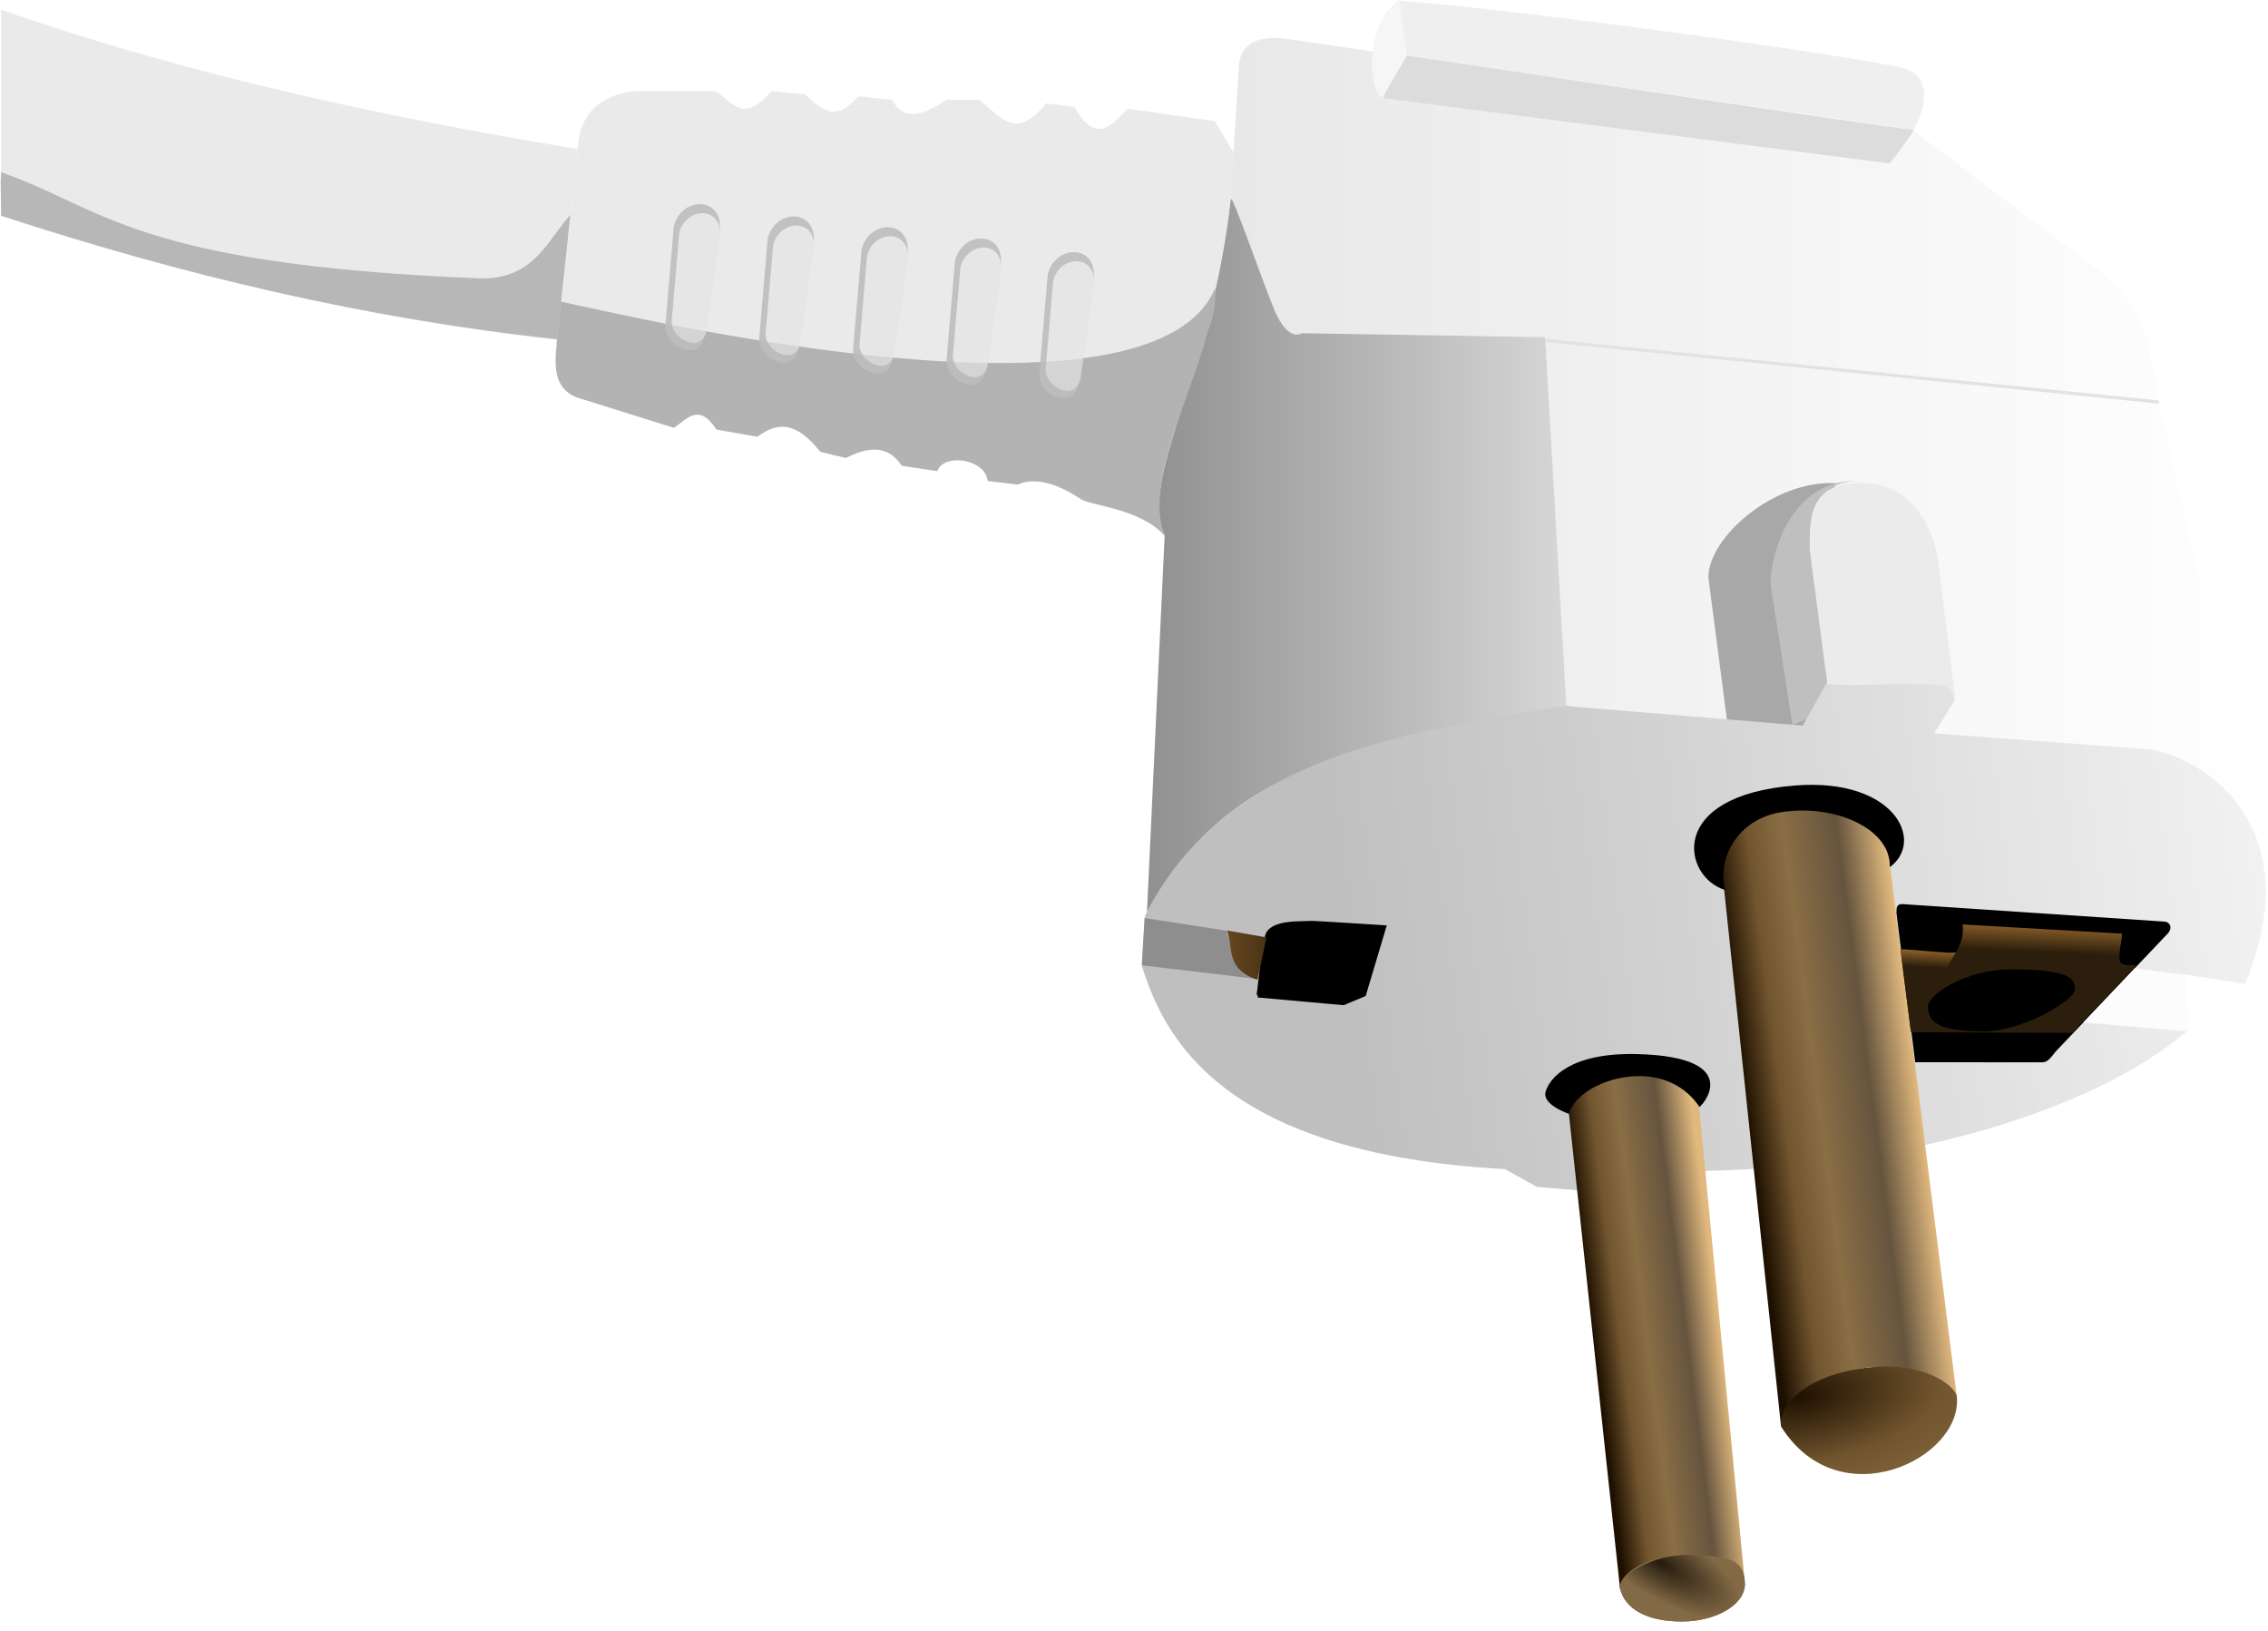
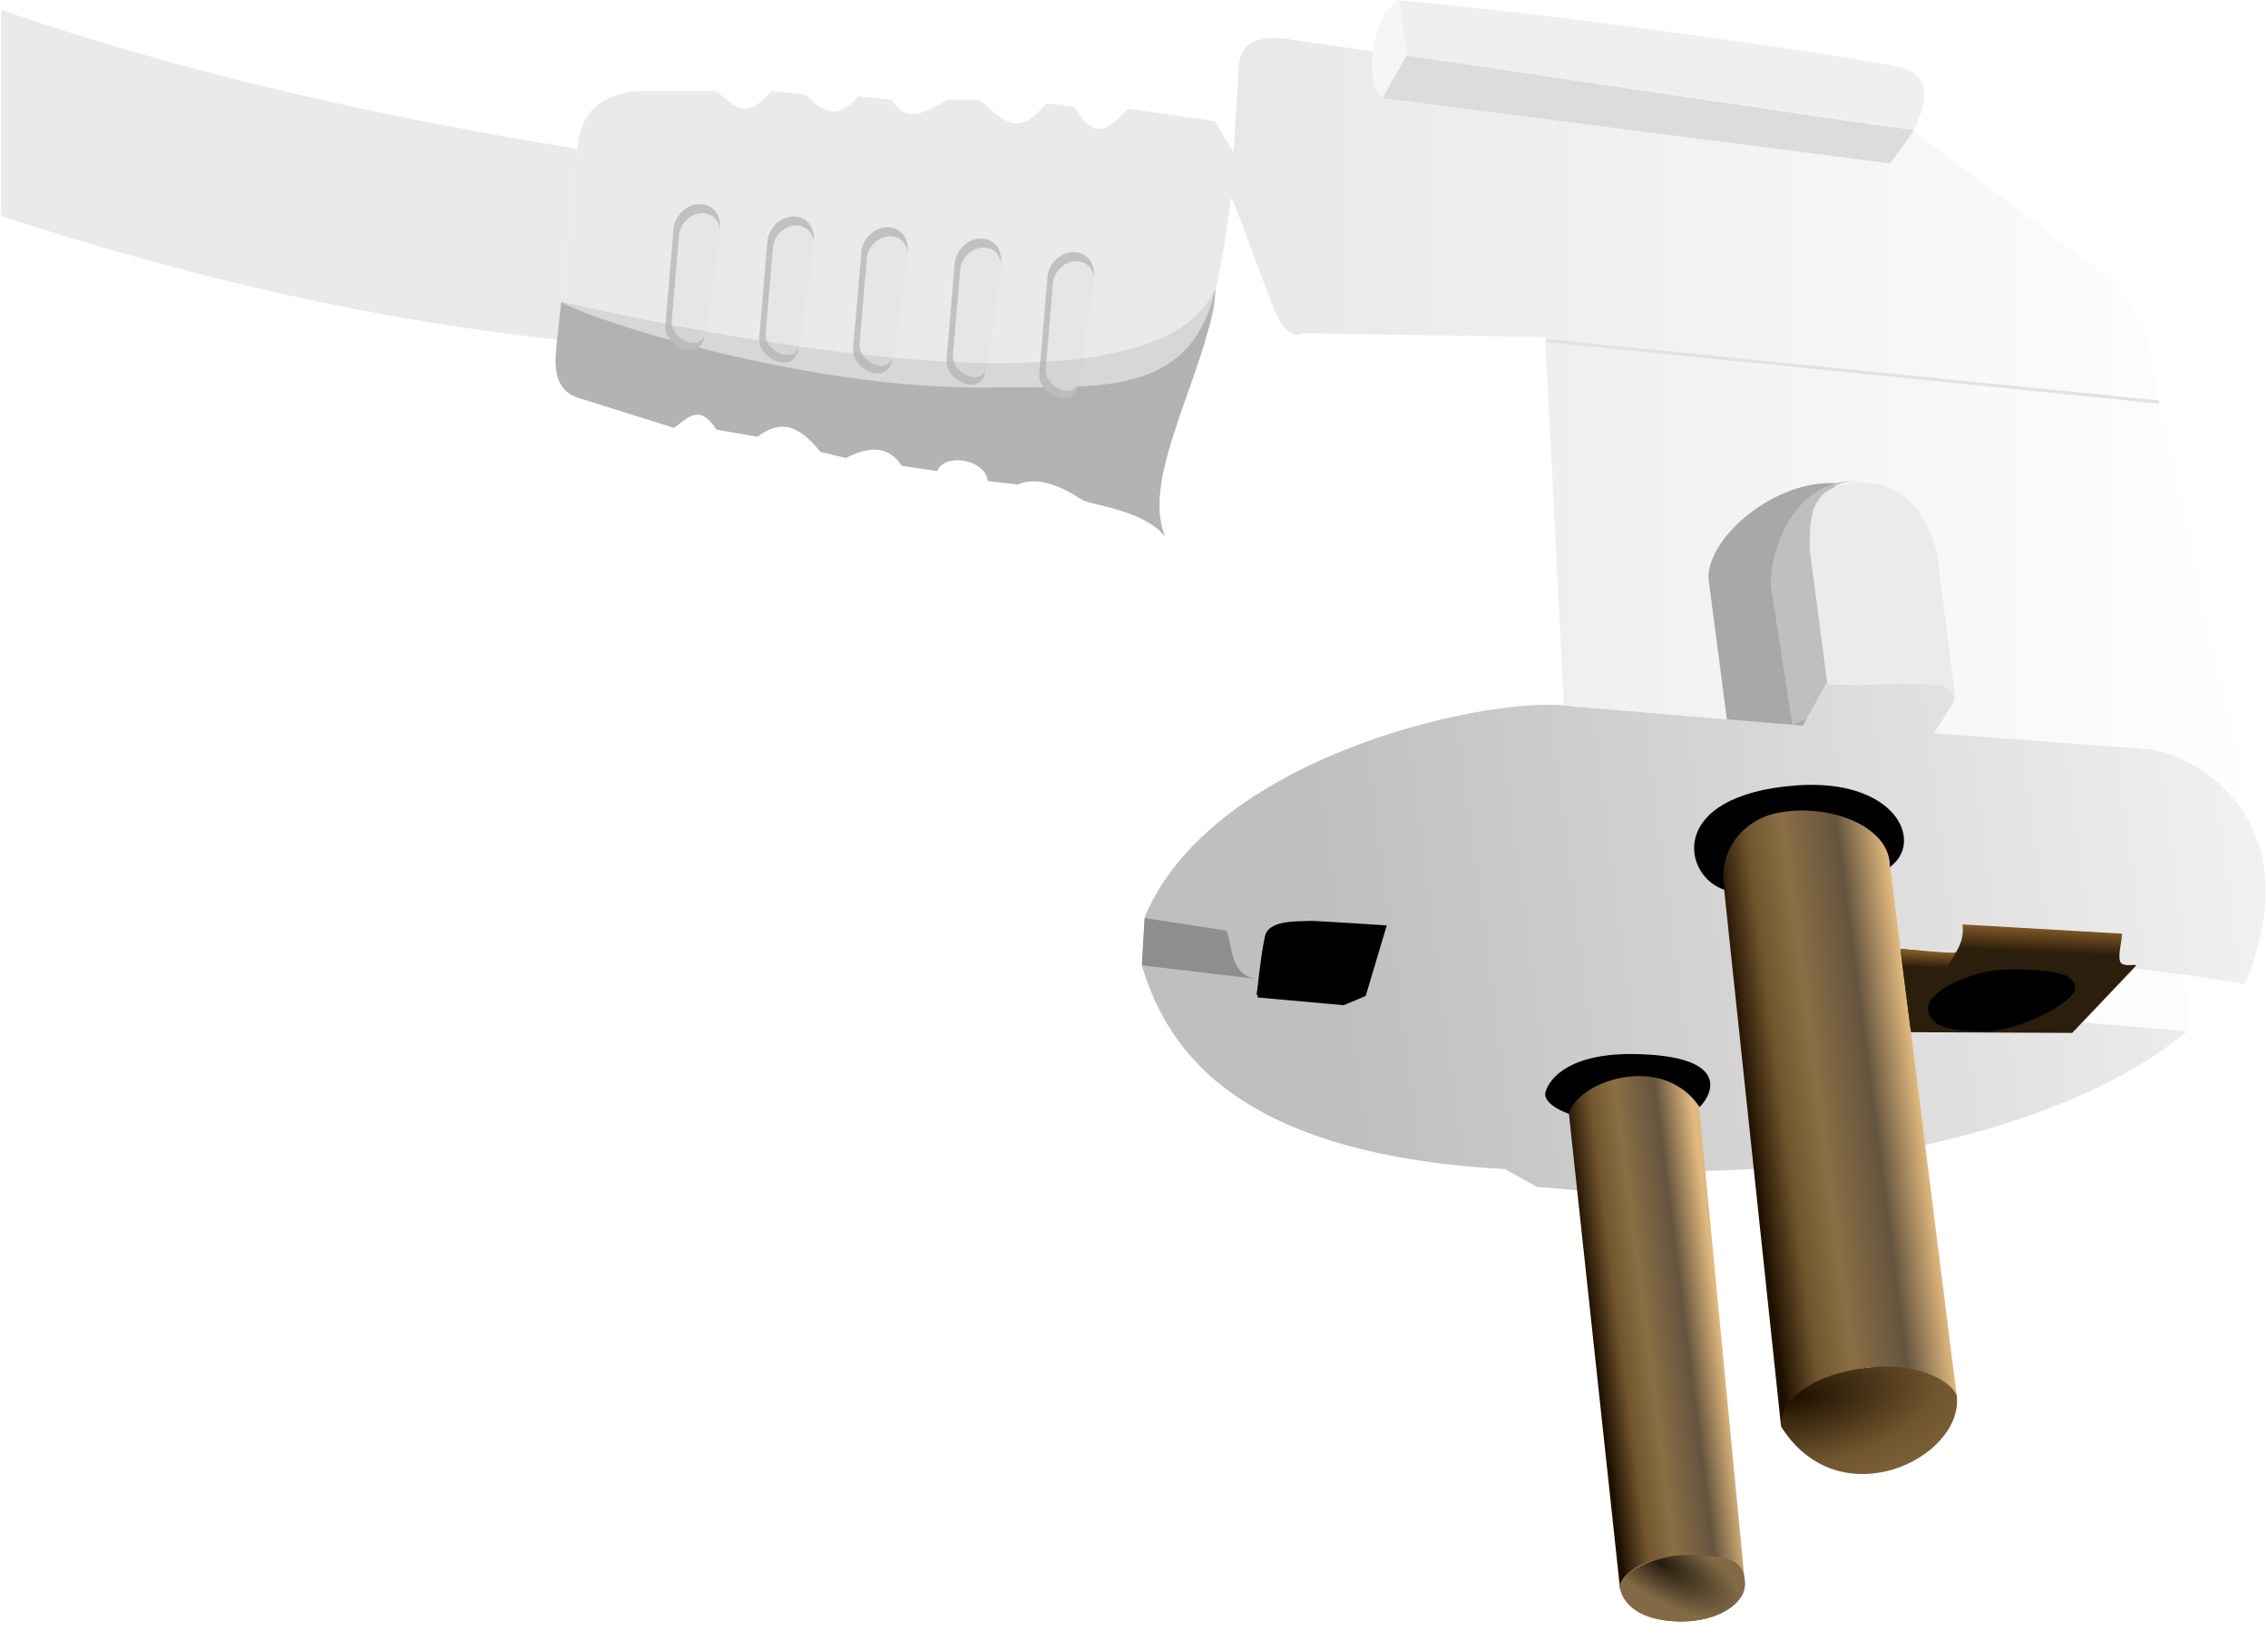
<svg xmlns="http://www.w3.org/2000/svg" xmlns:xlink="http://www.w3.org/1999/xlink" viewBox="0 0 584.48 420.35" version="1.0">
  <defs>
    <linearGradient id="f" y2="590.58" gradientUnits="userSpaceOnUse" y1="627.84" x2="678.09" x1="392.18">
      <stop stop-color="#bfbfbf" offset="0" />
      <stop stop-color="#f1f1f1" offset="1" />
    </linearGradient>
    <linearGradient id="a">
      <stop stop-color="#1e1000" offset="0" />
      <stop stop-color="#71552e" offset=".21" />
      <stop stop-color="#8a6e45" offset=".42" />
      <stop stop-color="#65543e" offset=".73" />
      <stop stop-color="#e1b97e" offset="1" />
    </linearGradient>
    <linearGradient id="q" x1="570.99" xlink:href="#b" gradientUnits="userSpaceOnUse" x2="570.73" y1="595.73" y2="600.71" />
    <linearGradient id="m" x1="618.69" xlink:href="#b" gradientUnits="userSpaceOnUse" x2="618.34" y1="588.52" y2="596.55" />
    <linearGradient id="j" y2="472.84" gradientUnits="userSpaceOnUse" y1="472.84" x2="461.65" x1="330.26">
      <stop stop-color="#909090" offset="0" />
      <stop stop-color="#d7d7d7" offset="1" />
    </linearGradient>
    <linearGradient id="i" y2="597.05" gradientUnits="userSpaceOnUse" y1="597.05" x2="367.86" x1="355.6">
      <stop stop-color="#67471e" offset="0" />
      <stop stop-color="#493316" offset="1" />
    </linearGradient>
    <linearGradient id="h" x1="469.05" xlink:href="#a" gradientUnits="userSpaceOnUse" x2="508.17" y1="713.9" y2="708.92" />
    <linearGradient id="g" x1="518.47" xlink:href="#a" gradientUnits="userSpaceOnUse" x2="571.64" y1="657.04" y2="650.09" />
    <linearGradient id="b">
      <stop stop-color="#875d28" offset="0" />
      <stop stop-color="#2c1e0c" offset="1" />
    </linearGradient>
    <linearGradient id="c" y2="445.99" gradientUnits="userSpaceOnUse" y1="445.99" x2="678.62" x1="356.76">
      <stop stop-color="#e8e8e8" offset="0" />
      <stop stop-color="#fff" offset="1" />
    </linearGradient>
    <filter id="s" width="1.135" y="-.126" x="-.067" height="1.251" color-interpolation-filters="sRGB">
      <feGaussianBlur stdDeviation="1.12" />
    </filter>
    <filter id="r" width="1.026" y="-.126" x="-.013" height="1.251" color-interpolation-filters="sRGB">
      <feGaussianBlur stdDeviation="1.053" />
    </filter>
    <filter id="e" color-interpolation-filters="sRGB">
      <feGaussianBlur stdDeviation="1.126" />
    </filter>
    <filter id="d" width="1.421" y="-.081" x="-.211" height="1.162" color-interpolation-filters="sRGB">
      <feGaussianBlur stdDeviation="2.725" />
    </filter>
    <filter id="p" width="1.128" y="-.222" x="-.064" height="1.444" color-interpolation-filters="sRGB">
      <feGaussianBlur stdDeviation="4.792" />
    </filter>
    <filter id="n" color-interpolation-filters="sRGB">
      <feGaussianBlur stdDeviation="2.402" />
    </filter>
    <radialGradient id="k" xlink:href="#a" gradientUnits="userSpaceOnUse" cy="726.73" cx="575.99" gradientTransform="matrix(.483 3.591 -7.669 1.032 5827.8 -2084.1)" r="27.254" />
    <radialGradient id="l" gradientUnits="userSpaceOnUse" cy="793.77" cx="497" gradientTransform="matrix(1 0 0 .537 0 367.21)" r="19.921">
      <stop stop-color="#564123" offset="0" />
      <stop stop-color="#836a46" offset="1" />
    </radialGradient>
    <radialGradient id="t" gradientUnits="userSpaceOnUse" cy="775.82" cx="488.77" gradientTransform="matrix(1.224 .754 -.282 .457 110.71 62.587)" r="19.921">
      <stop stop-color="#241b0e" offset="0" />
      <stop stop-color="#836a46" offset="1" />
    </radialGradient>
    <clipPath id="o" clipPathUnits="userSpaceOnUse">
-       <path fill-rule="evenodd" fill="#999" d="M153.94 346.64c-27.886-4.586-6.935 29.396-34.483 32.056-32.464 3.13-113.33-25.2-144.82-36.13l.36 24.87c55.954 18.325 113.24 31.989 172.6 38.379l6.341-59.183z" />
-     </clipPath>
+       </clipPath>
  </defs>
  <path fill-rule="evenodd" fill="#eaeaea" d="M148.86 38.408C98.427 30.105 48.617 19.296.297 2.533v53.145c46.456 15.214 94.017 26.559 143.301 31.864l5.265-49.137z" />
  <path fill-rule="evenodd" fill="url(#c)" d="M356.76 362.17l2.456-39.913c-.01-7.207 4.312-10.803 14.123-9.825l195.23 28.504 55.92 42.111c.118.119 14.603 9.963 17.17 24.566 9.419 53.61 39.648 163.94 36.77 172.1.614-34.93-31.964-45.57-38.427-46.73l-179.73-12.238-5.878-115.59-75.528-1.228s-4.299 3.07-8.597-7.368c-4.298-10.44-12.895-35.615-13.509-34.387z" transform="translate(21.052 -249.39) scale(.83)" />
  <path filter="url(#d)" fill-rule="evenodd" fill="#a8a8a8" d="M505.07 479.81c.04-12.79 20.804-30.443 39.576-29.28-8.491 20.199-11.298 53.549-6.166 80.613l-26.786-.54-6.625-50.792z" transform="translate(21.052 -249.39) scale(.83)" />
  <path filter="url(#e)" fill-rule="evenodd" fill="#bfbfbf" d="M524.4 482.04c.04-12.79 8.543-33.295 27.316-32.133-25.085-.81-6.603 40.642-1.396 67.773l-19.163 7.892-6.756-43.532z" transform="translate(21.052 -249.39) scale(.83)" />
  <path fill-rule="evenodd" fill="url(#f)" d="M329.22 600.51l.852-15.367c21.79-51.637 111.44-69.379 132.83-65.282l71.46 5.926 7.457-13.338 34.381.495c5.523.062 5.383 2.697 5.071 5.41l-6.117 9.822 66.721 4.942c15.04 2.032 50.692 22.105 29.83 72.915l-19.032-3.035 1.188 17.545c-29.75 25.32-88.07 42.03-148.86 43.49l-39.893 6.093-13.257-1.105-9.943-5.523c-87.4-4.73-105.67-40.43-112.69-62.97z" transform="translate(21.052 -249.39) scale(.83)" />
  <path fill-rule="evenodd" d="M404.868 287.259s-7.601-2.346-6.544-5.93c1.005-3.409 6.274-10.104 23.626-9.658 28.678.737 16.135 14.259 15.68 13.796-.476-.484-7.836-7.165-13.058-7.877-4.646-.634-19.033 3.584-19.703 9.669z" />
  <path fill-rule="evenodd" fill="url(#g)" d="M509.7 574.22c-4.114-33.448 50.275-25.346 51.529-6.857l20.991 166.82c-4.584-1.89-17.828-11.509-30.183-8.632-12.095 2.817-22.694 9.344-24.394 17.963l-17.94-169.29z" transform="translate(21.052 -249.39) scale(.83)" />
  <path fill-rule="evenodd" d="M444.596 229.382c-10.886-3.225-15.47-24.37 18.198-26.947 25.444-1.95 33.381 14.357 24.215 21.065.399-10.22-15.118-16.67-28.88-14.004-9.714 1.883-15.775 11.009-13.532 19.886z" />
  <path fill-rule="evenodd" fill="url(#h)" d="M461.74 646.02l15.898 147.74c.037.15 13.142-10.857 23.559-10 9.827.808 15.818 5.975 15.131 7.349l-14.15-147.12c-4.352-6.303-11.021-9.308-18.291-9.375-9.501-.088-19.567 4.629-22.151 11.401z" transform="translate(21.052 -249.39) scale(.83)" />
  <path stroke="#000" fill-rule="evenodd" d="M324.135 256.664l22.094 1.983 5.381-2.266 5.224-17.499s-18.33-1.174-18.819-1.135c-2.776.224-10.723-.437-11.614 3.621-1.312 5.973-1.983 15.296-2.266 15.296z" stroke-width=".83" />
  <path fill-rule="evenodd" fill="#8e8e8e" d="M294.976 236.605l21.104 3.255c1.826 4.847.837 11.741 8.294 12.493l-30.132-3.57.735-12.178z" />
-   <path fill-rule="evenodd" fill="url(#i)" d="M355.6 589.4c1.937 4.747-.491 12.409 9.484 15.301l2.782-13.152-12.266-2.15z" transform="translate(21.052 -249.39) scale(.83)" />
  <path fill-rule="evenodd" fill="#ebebeb" d="M466.382 141.74c.033-7.544-.774-18.166 14.812-17.2 15.11.935 18.018 18.327 18.018 18.327l4.75 37.749c-1.126-1.48-.37-3.89-5.368-4.18-9.576-.558-21.157.624-27.664-.137l-4.549-34.559z" />
  <path fill-rule="evenodd" fill="#efefef" d="M361.413 14.29l131.728 19.167s7.58-12.812-2.616-15.87c-7.992-2.398-95.055-14.794-130.1-17.43-.075-.005.985 14.132.985 14.132z" />
  <path fill-rule="evenodd" fill="#dcdcdc" d="M356.506 25.298l130.516 16.824s6.627-8.667 6.117-8.667c-2.812 0-131.62-19.334-132.225-19.341-.501-.006-4.402 11.184-4.402 11.184z" />
  <path fill-rule="evenodd" fill="#f6f6f6" d="M360.682-.008c-9.176 5.608-8.033 23.727-4.464 25.257.052-.074 6.335-10.905 6.335-10.905l-1.87-14.352z" />
-   <path fill-rule="evenodd" fill="url(#j)" d="M356.76 362.17c-5.765 51.684-28.845 88.416-20.512 104.62l-5.487 116.77c25.433-48.55 79.92-55.526 130.19-63.993l-6.554-114.41-75.527-1.228s-4.299 3.07-8.597-7.369c-4.299-10.439-12.895-35.615-13.51-34.387z" transform="translate(21.052 -249.39) scale(.83)" />
  <path fill-rule="evenodd" fill="#eaeaea" d="M149.002 37.146c.768-9.368 8.039-13.63 16.45-13.708h18.736c4.24 2.115 7.01 9.128 14.622 0l8.682.914c3.853 3.376 7.499 7.686 13.708.457l8.682.913c3.025 5.491 7.493 4.239 14.166 0h8.225c5.694 4.224 9.318 10.808 17.364.914l7.311.914c5.383 9.91 9.508 4.726 13.709.457l22.39 3.199 4.939 8.248s-.186 23.07-9.283 52.452c-9.097 29.38-12.87 38.154-8.4 46.396-5.804-7.084-19.063-7.992-21.579-9.58-2.516-1.587-10.164-6.678-16.397-3.841l-7.769-.914c-.622-5.797-11.427-7.241-12.994-2.547l-9.167-1.385c-3.884-6.006-9.597-4.422-14.395-2.008l-6.585-1.58c-6.38-8.012-10.979-7.672-16.263-3.904l-10.51-1.828c-4.514-7.019-7.612-2.71-10.967-.457l-23.304-7.31c-7.626-1.823-7.622-8.005-6.855-14.623l5.484-51.18z" />
  <path fill-rule="evenodd" fill="url(#k)" d="M582.22 734.19c-.432-3.433-10.286-11.201-28.2-8.989-17.915 2.213-27.154 10.985-26.388 18.215 17.998 28.727 56.36 9.99 54.588-9.226z" transform="translate(21.052 -249.39) scale(.83)" />
-   <path d="M490.243 233.01c-1.435 0-1.517.84-1.517 2.276l4.842 38.48 32.738.023c1.435 0 2.142-1.16 3.5-2.821l10.763-11.332 17.899-18.847c1.698-1.661.652-3.273-.784-3.273l-67.44-4.505z" />
  <path fill="url(#l)" d="M497.3 783.58c-12.62-.338-20.467 6.686-19.67 10.095 1.516 6.49 8.416 10.303 19.212 10.303 10.795 0 19.947-5.41 19.562-12.062-.417-7.22-6.784-7.847-19.104-8.336z" transform="translate(21.052 -249.39) scale(.83)" />
  <path fill-rule="evenodd" fill="url(#m)" d="M583.98 587.53c.43 2.871-.287 5.742-2.01 8.613-.9 1.278-17.276-1.52-17.23-.839.055.837 3.246 25.801 3.23 25.683l50.06.216 19.72-20.763c.879-.976-4.202.704-4.856-1.486-.736-2.468.887-7.159.527-8.57l-49.44-2.854z" transform="translate(21.052 -249.39) scale(.83)" />
  <path d="M518.073 249.84c-10.863 0-21.317 6.161-21.228 9.785.12 4.899 5.081 6.185 14.554 6.185 9.473 0 23.347-7.793 23.347-10.952s-2.671-5.018-16.673-5.018z" />
  <path fill-rule="evenodd" fill="#fcfcfc" d="M550.145 249.549l12.969 1.732.804 14.538-27.05-2.29 13.277-13.98z" />
  <path fill-rule="evenodd" fill="#b3b3b3" d="M144.635 77.853c8.877 5.193 65.267 22.986 111.776 22.017 25.09-.522 50.328 3.392 56.833-25.486-1.185 19.89-19.741 48.214-12.947 63.919-5.804-7.084-19.063-7.992-21.578-9.58-2.516-1.587-10.164-6.678-16.398-3.841l-7.768-.914c-.622-5.797-11.428-7.241-12.994-2.547l-9.167-1.385c-3.885-6.006-9.597-4.422-14.396-2.008l-6.585-1.58c-6.38-8.012-10.978-7.672-16.263-3.904l-10.51-1.828c-4.514-7.019-7.612-2.71-10.966-.457l-23.305-7.31c-7.625-1.823-7.622-8.005-6.854-14.623l1.122-10.474z" />
-   <path filter="url(#n)" fill-rule="evenodd" fill="#b3b3b3" d="M148.85 394.15c22.258 4.797 183.39 42.825 203.08-4.178 1.817 30.444-40.592 34.718-32.408 53.634-6.99-8.532-172.95-28.87-172.03-36.842l1.352-12.615z" transform="translate(21.052 -249.39) scale(.83)" />
  <path fill-rule="evenodd" fill="#c1c1c1" d="M173.644 58.309c2.05-7.864 12.704-7.655 11.854 1.03l-3.825 26.653c-.85 7.88-10.324 3.54-10.227-1.858l2.198-25.825z" />
  <path fill-rule="evenodd" fill="#e6e6e6" d="M175.047 59.994c1.818-6.971 11.264-6.787 10.51.914l-3.391 23.63c-.754 6.985-9.154 3.137-9.067-1.648l1.948-22.896z" />
  <path fill-rule="evenodd" fill="#c1c1c1" d="M197.837 61.48c2.051-7.863 12.705-7.654 11.855 1.031l-3.825 26.652c-.85 7.88-10.325 3.54-10.227-1.857l2.197-25.825z" />
  <path fill-rule="evenodd" fill="#e6e6e6" d="M199.24 63.174c1.819-6.972 11.264-6.787 10.51.914l-3.39 23.63c-.754 6.985-9.154 3.137-9.068-1.648l1.949-22.896z" />
  <path fill-rule="evenodd" fill="#c1c1c1" d="M222.039 64.254c2.051-7.864 12.704-7.655 11.854 1.03l-3.825 26.652c-.85 7.88-10.324 3.54-10.227-1.857l2.198-25.825z" />
  <path fill-rule="evenodd" fill="#e6e6e6" d="M223.442 65.947c1.819-6.972 11.264-6.787 10.51.914l-3.39 23.63c-.755 6.985-9.154 3.137-9.068-1.648l1.948-22.896z" />
  <path fill-rule="evenodd" fill="#c1c1c1" d="M246.108 67.168c2.051-7.864 12.704-7.655 11.854 1.03l-3.825 26.652c-.85 7.88-10.324 3.54-10.227-1.857l2.198-25.825z" />
  <path fill-rule="evenodd" fill="#e6e6e6" d="M247.511 68.853c1.819-6.972 11.264-6.787 10.51.914l-3.391 23.629c-.754 6.986-9.153 3.138-9.067-1.647l1.948-22.896z" />
  <path fill-rule="evenodd" fill="#c1c1c1" d="M270.01 70.68c2.052-7.864 12.705-7.655 11.855 1.03l-3.825 26.652c-.85 7.88-10.324 3.54-10.227-1.857l2.198-25.825z" />
  <path fill-rule="evenodd" fill="#e6e6e6" d="M271.414 72.373c1.818-6.971 11.264-6.787 10.51.914l-3.391 23.63c-.754 6.985-9.154 3.137-9.067-1.648l1.948-22.896z" />
  <path opacity=".577" d="M148.85 394.15c22.258 4.797 183.39 42.825 203.08-4.178 1.817 30.444-40.592 34.718-32.408 53.634-6.99-8.532-172.95-28.87-172.03-36.842l1.352-12.615z" fill-rule="evenodd" filter="url(#n)" fill="#b3b3b3" transform="translate(21.052 -249.39) scale(.83)" />
  <path d="M172.09 360.87c-27.88-4.59-21.42 27.12-49.07 26.01-106.66-4.29-116.53-22-148.02-32.92l-2.491 38.034c55.954 18.325 122.14 35.904 181.5 42.293l18.084-73.417z" fill-rule="evenodd" clip-path="url(#o)" filter="url(#p)" fill="#b7b7b7" transform="translate(21.052 -249.39) scale(.83)" />
  <path fill-rule="evenodd" fill="url(#q)" d="M581.97 596.14c-.547.717-16.486-1.194-17.231-.84-.07.034 3.08 24.477 3.118 24.778 0 0 14.09-23.91 14.114-23.938z" transform="translate(21.052 -249.39) scale(.83)" />
  <path filter="url(#r)" fill-rule="evenodd" fill="#e2e2e2" d="M454.58 405.69l-.094.969 190.39 19.135.094-.969-190.39-19.135z" transform="translate(21.052 -249.39) scale(.83)" />
  <path filter="url(#s)" fill="url(#t)" d="M499.62 783.32c-12.62-.338-22.781 6.94-21.985 10.349 1.516 6.49 8.416 10.303 19.212 10.303 10.795 0 19.947-5.41 19.562-12.062-.417-7.22-4.47-8.101-16.789-8.59z" transform="translate(21.052 -249.39) scale(.83)" />
</svg>